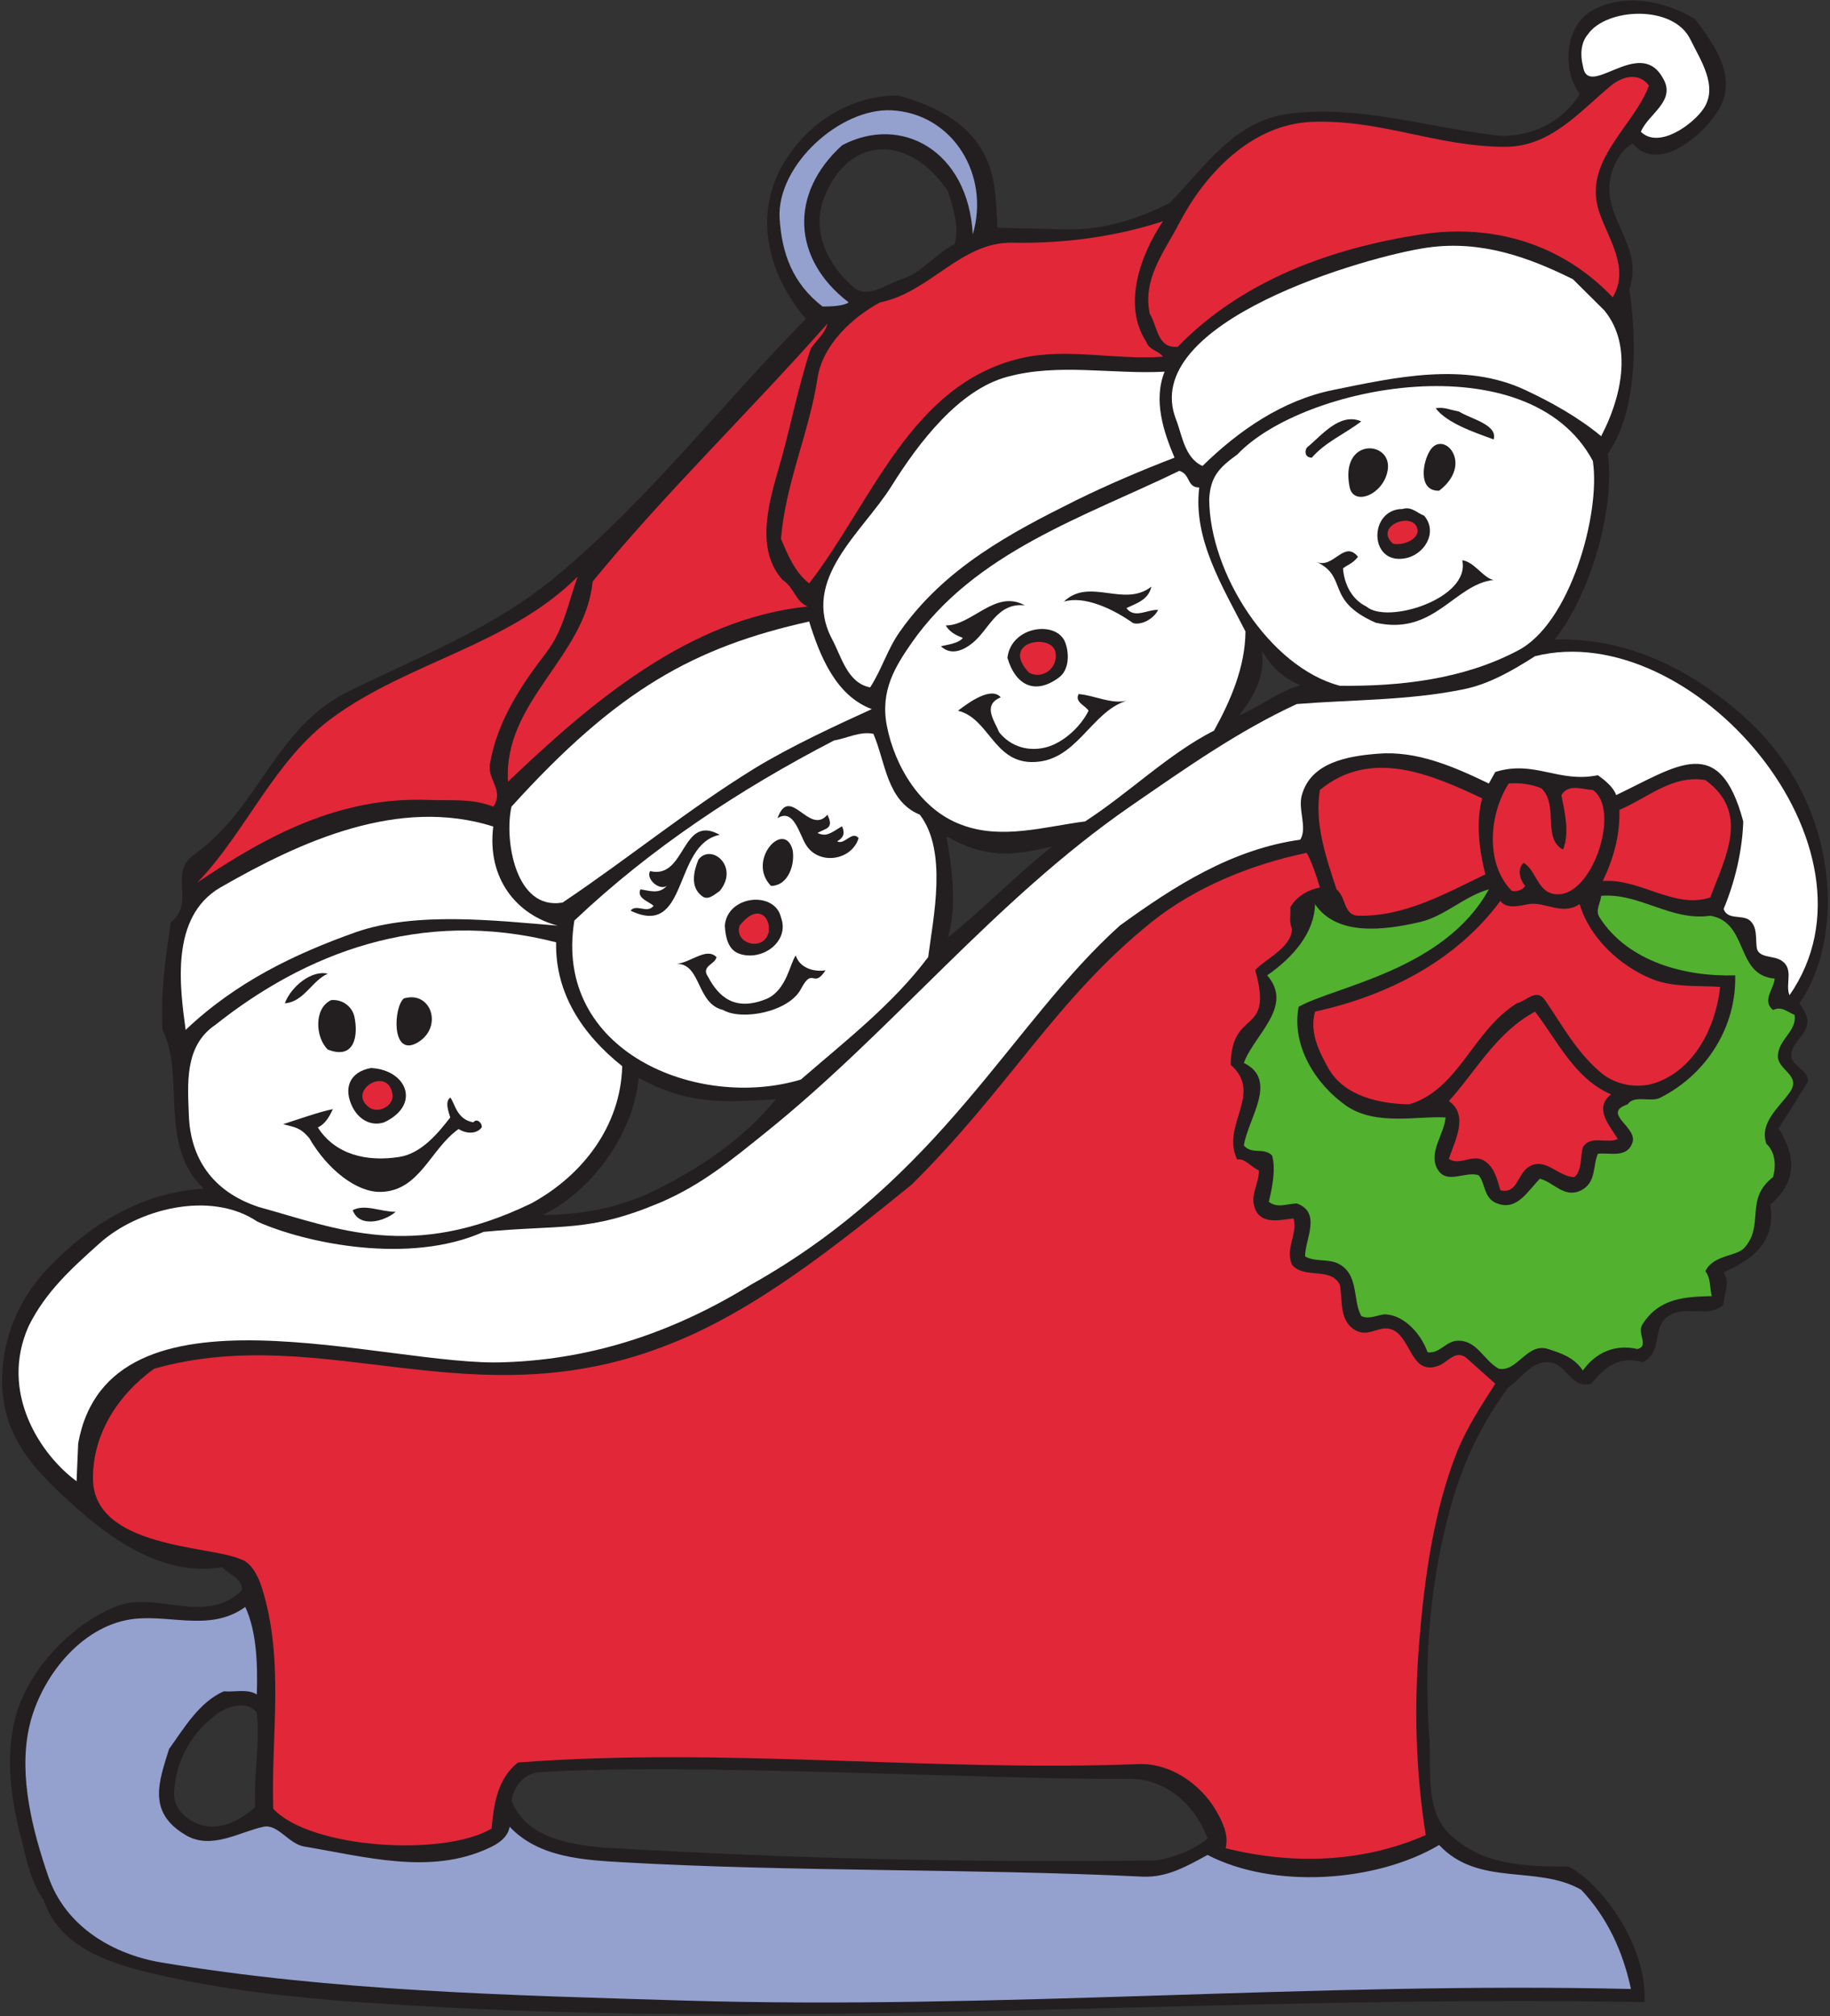
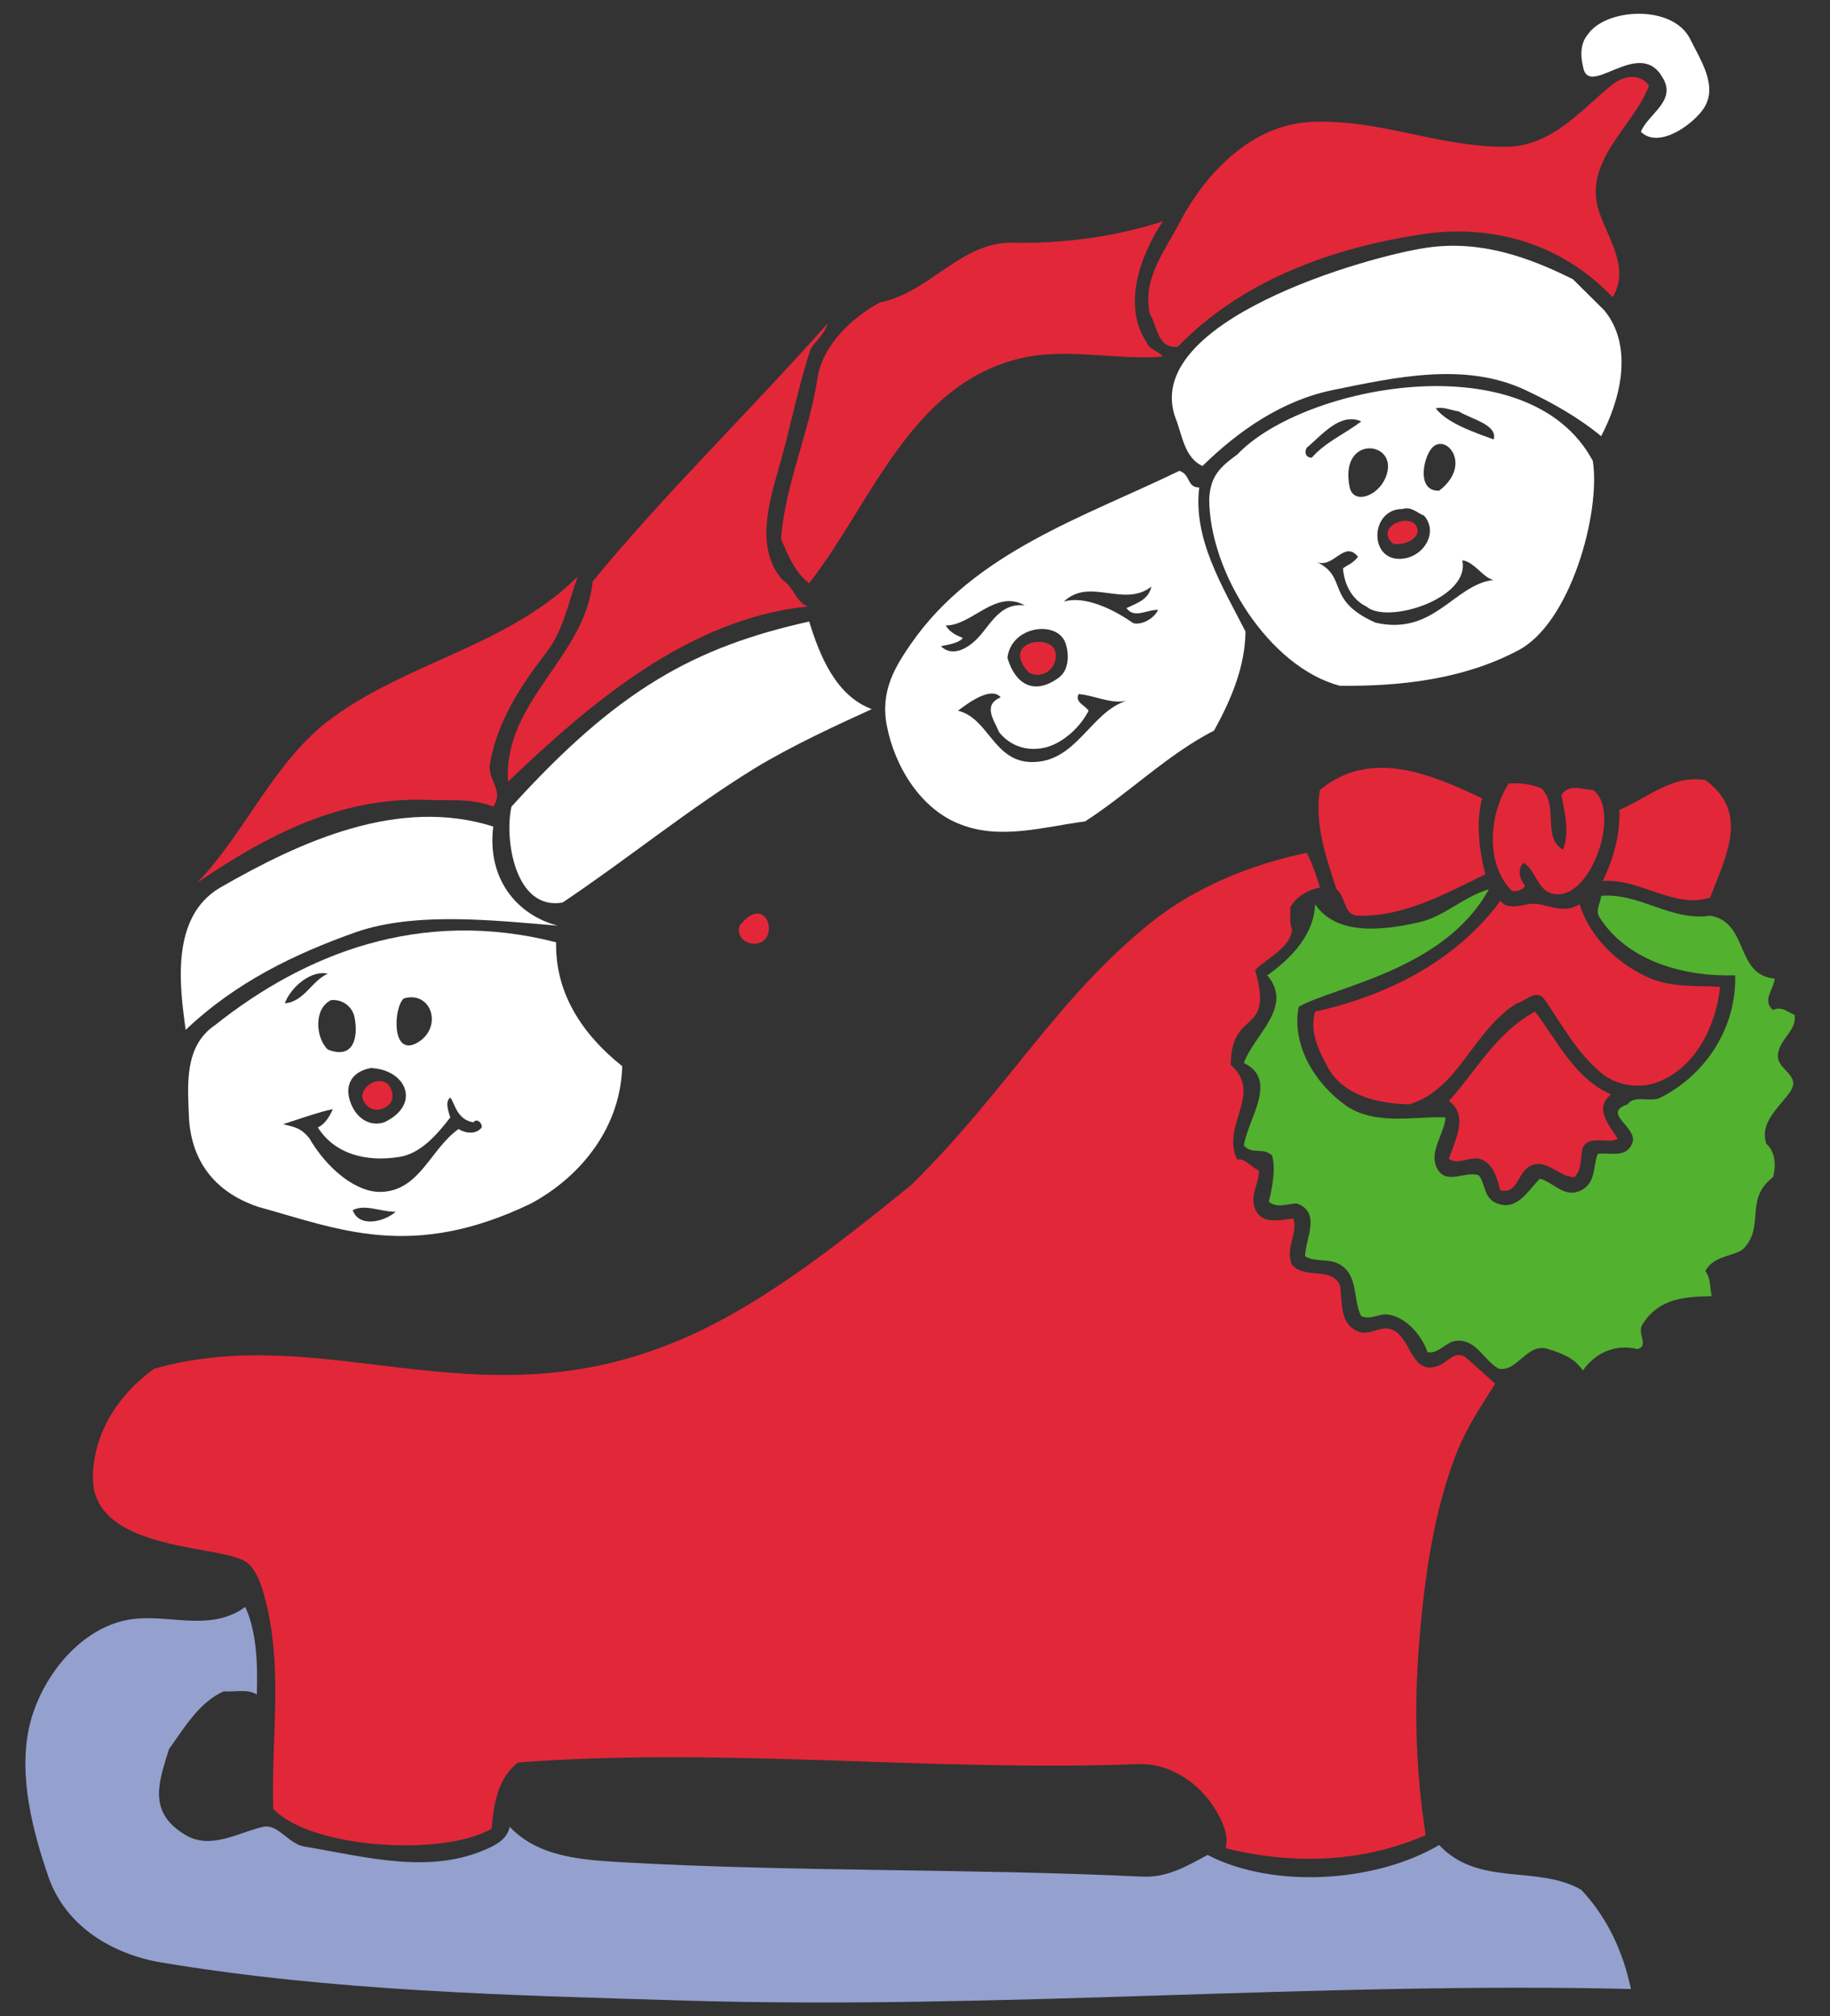
<svg xmlns="http://www.w3.org/2000/svg" viewBox="0 0 760 837.333" height="837.333" width="760" xml:space="preserve" id="svg2" version="1.1">
  <rect x="0" y="0" width="760" height="837.333" fill="#333333" stroke="none" />
  <defs id="defs6" />
  <g transform="matrix(1.333,0,0,-1.333,0,837.333)" id="g10">
    <g transform="scale(0.1)" id="g12">
-       <path id="path14" style="fill:#231f20;fill-opacity:1;fill-rule:evenodd;stroke:none" d="m 5359.2,5948 c -40.32,-76.32 -187.92,-212.4 -272.88,-113.76 -23.76,-11.52 -45.36,-41.04 -56.16,-66.96 -66.96,-148.32 97.92,-240.48 46.08,-385.92 25.92,-177.84 20.88,-387.36 -66.96,-513.36 23.76,-180.72 -59.76,-447.12 -165.6,-578.88 230.4,7.92 438.48,-100.08 603.36,-252.72 290.88,-270 299.52,-680.4 159.12,-880.56 15.12,-23.04 33.12,-46.8 20.88,-77.04 -12.24,-30.96 -48.24,-52.56 -46.08,-87.84 1.44,-29.52 51.12,-41.76 52.56,-77.76 -30.24,-48.96 -61.2,-97.92 -92.16,-146.88 51.84,-83.52 60.48,-164.16 -25.92,-237.6 26.64,-154.08 -128.16,-198 -145.44,-212.4 22.32,-30.24 0,-65.52 0,-98.64 -36.72,-38.88 -102.96,-10.08 -149.76,-25.92 -85.68,-27.36 -30.24,-120.96 -102.96,-154.08 -69.84,20.88 -115.2,-12.96 -159.84,-66.96 -66.24,-17.28 -74.16,64.08 -133.92,66.96 -55.44,2.16 -82.08,-51.12 -123.12,-77.04 -81.36,-109.44 -138.24,-226.08 -175.68,-355.68 -69.12,-238.32 -89.28,-488.16 -72,-731.519 7.92,-106.562 -16.56,-238.32 72,-313.921 101.52,-88.559 221.76,-92.879 360.72,-92.879 94.32,-43.2 247.68,-241.2 238.32,-422.641 C 3890.4,67.762 2609.52,-37.359 1376.88,28.16 c -305.28,16.559 -619.2,36 -916.56,108.719 -126,30.961 -277.199,81.359 -324.718,226.082 -38.883,54 -51.121,118.078 -66.961,180.719 -33.84,126.718 -53.281,260.64 -20.879,386.64 38.16,145.44 169.199,286.56 309.597,344.88 130.321,54 279.36,-60.48 396.719,51.84 1.442,38.16 -41.039,48.96 -61.918,72 -171.359,-28.8 -327.601,72.72 -448.558,180 C 114.719,1693.52 1.68,1802.24 6.719,1991.6 10.32,2119.76 60,2234.96 145.68,2326.4 c 133.922,141.84 295.922,240.48 488.879,252 -143.278,136.08 -56.161,352.08 -128.161,494.64 -7.199,111.6 9.364,226.8 25.922,335.52 77.758,60.48 -8.64,154.08 72,210.24 205.2,146.16 251.282,396.72 484.56,510.48 222.48,109.44 448.56,193.68 648.72,360.72 287.28,240.48 513.36,534.24 773.28,798.48 -98.64,113.04 -174.24,300.96 -72.72,478.8 75.6,132.48 214.56,218.16 360.72,216.72 324.72,-90 298.8,-286.56 308.88,-411.84 65.52,-2.16 127.44,-2.16 195.84,-5.04 124.56,-5.76 236.88,29.52 340.56,82.08 105.84,108 200.16,255.6 370.8,277.92 214.56,28.08 428.4,-41.04 643.68,-66.96 98.64,-11.52 210.96,38.88 262.8,128.88 -54.72,73.44 -47.52,208.08 36,257.76 100.08,59.76 234.72,30.96 324.72,-25.92 56.88,-76.32 128.88,-174.24 77.04,-272.88 z M 800.16,945.441 c 10.078,-97.203 -10.082,-198 -5.039,-293.761 -46.082,-40.321 -113.043,-79.2 -180.723,-51.121 -40.32,16.562 -74.16,50.402 -72,97.921 5.762,98.641 54.723,188.641 138.961,246.961 29.52,20.879 89.282,38.879 118.801,0 z M 2953.68,5685.2 c 14.4,-51.84 36.72,-107.28 20.16,-164.88 -61.2,-29.52 -99.36,-87.84 -164.88,-108.72 -47.52,-14.4 -105.12,-62.64 -149.04,-25.2 -81.36,68.4 -132.48,176.4 -92.88,277.92 77.04,198 266.4,200.16 386.64,20.88 z M 4050.96,4146.56 c -74.88,-22.32 -113.04,-59.76 -190.8,-94.32 48.24,62.64 80.64,120.24 72,200.88 23.76,-39.6 55.44,-79.2 118.8,-106.56 z M 3278.4,3644.72 c -108,-84.96 -225.36,-205.2 -324.72,-282.96 28.8,98.64 12.24,216 -5.04,313.92 131.04,-73.44 217.44,-57.6 329.76,-30.96 z m -861.12,-787.68 c -102.96,-126 -239.04,-216 -375.84,-283.68 -105.12,-51.84 -223.2,-76.32 -350.64,-77.04 151.2,73.44 282.96,250.56 298.8,426.96 151.2,-81.36 257.04,-77.76 427.68,-66.24 z M 3499.44,739.52 c 126.72,7.921 221.04,-75.598 262.8,-185.04 -35.28,-34.558 -125.28,-68.398 -170.64,-69.121 -586.8,-6.48 -1106.64,5.039 -1715.04,40.321 -102.24,10.8 -238.32,29.519 -282.96,146.879 7.2,41.043 33.84,77.043 77.04,87.121 462.96,30.961 1398.24,-22.321 1828.8,-20.16" />
      <path id="path16" style="fill:#ffffff;fill-opacity:1;fill-rule:evenodd;stroke:none" d="m 5266.32,6158.96 c 31.68,-64.8 87.84,-146.88 41.04,-216 -30.96,-46.8 -138.24,-127.44 -195.12,-72 22.32,56.16 113.76,96.48 66.96,169.92 -73.44,128.16 -233.28,-73.44 -247.68,36 -8.64,33.12 -6.48,72.72 15.84,97.92 56.88,82.08 265.68,93.6 318.96,-15.84" />
      <path id="path18" style="fill:#e22739;fill-opacity:1;fill-rule:evenodd;stroke:none" d="m 5137.44,6014.96 c -47.52,-128.88 -210.24,-236.16 -154.08,-396.72 28.08,-82.08 95.04,-172.8 41.04,-262.8 -157.68,165.6 -371.52,230.4 -597.6,195.84 -279.36,-43.2 -555.84,-142.56 -757.44,-349.92 -64.08,-7.2 -63.36,65.52 -87.12,102.24 -23.76,110.88 46.8,195.12 92.16,283.68 77.76,149.04 221.76,306.72 412.56,314.64 218.88,7.92 385.2,-77.04 602.64,-77.76 141.84,0 231.84,110.16 329.76,190.8 34.56,28.8 86.4,42.48 118.08,0" />
-       <path id="path20" style="fill:#94a0ce;fill-opacity:1;fill-rule:evenodd;stroke:none" d="m 2778,5937.92 c 190.08,-10.08 307.44,-200.88 252.72,-386.64 -14.4,262.08 -223.92,374.4 -406.8,277.92 -167.04,-151.2 -154.8,-356.4 20.16,-489.6 -16.56,-12.24 -59.04,-12.96 -81.36,-12.96 -92.88,71.28 -127.44,165.6 -133.92,276.48 -7.92,164.16 188.64,342.72 349.2,334.8" />
      <path id="path22" style="fill:#e22739;fill-opacity:1;fill-rule:evenodd;stroke:none" d="m 3623.28,5592.32 c -69.84,-103.68 -127.44,-261.36 -51.84,-375.84 8.64,-25.92 36.72,-25.92 51.84,-46.08 -144.72,-11.52 -299.52,28.8 -443.52,-5.04 -342.72,-81.36 -462.24,-447.12 -658.8,-701.28 -45.36,35.28 -66.96,90 -87.84,138.96 15.12,177.12 87.12,327.6 113.76,499.68 15.12,103.68 108,190.08 195.12,236.88 155.52,30.96 252,189.36 412.56,185.76 156.24,-2.88 316.8,17.28 468.72,66.96" />
      <path id="path24" style="fill:#ffffff;fill-opacity:1;fill-rule:evenodd;stroke:none" d="m 4900.56,5411.6 97.92,-97.2 c 92.16,-113.04 49.68,-278.64 -10.08,-391.68 -70.56,58.32 -153.36,105.12 -236.88,144 -188.64,88.56 -406.8,38.88 -597.6,0 -157.68,-31.68 -294.48,-126 -407.52,-236.88 -56.16,25.2 -64.08,98.64 -82.08,144 -120.24,305.28 598.32,510.48 783.36,536.4 167.76,23.76 316.8,-30.96 452.88,-98.64" />
      <path id="path26" style="fill:#e22739;fill-opacity:1;fill-rule:evenodd;stroke:none" d="m 2526,5195.6 c -41.76,-125.28 -65.52,-259.2 -103.68,-385.92 -29.52,-103.68 -66.96,-242.64 15.84,-334.8 36.72,-23.76 38.88,-65.52 77.76,-82.8 -369.36,-38.16 -675.36,-299.52 -933.12,-545.76 -15.84,250.56 241.2,388.08 263.52,623.52 224.64,274.32 491.76,532.08 731.52,803.52 -7.2,-30.96 -34.56,-51.84 -51.84,-77.76" />
-       <path id="path28" style="fill:#ffffff;fill-opacity:1;fill-rule:evenodd;stroke:none" d="m 3628.32,5123.6 c -36,-90 -2.88,-187.92 30.96,-267.84 -101.52,-38.88 -208.08,-84.24 -308.88,-133.92 -199.44,-99.36 -406.08,-208.08 -546.48,-407.52 -38.16,-53.28 -56.88,-118.8 -92.88,-174.24 -70.56,13.68 -88.56,93.6 -118.08,149.04 -100.08,188.64 94.32,333.36 185.04,478.8 82.8,132.48 208.8,299.52 360.72,339.84 159.12,43.2 326.16,7.2 489.6,15.84" />
      <path id="path30" style="fill:#e22739;fill-opacity:1;fill-rule:evenodd;stroke:none" d="m 4416.72,4628.96 c 0.72,-30.24 -49.68,-48.24 -77.04,-41.04 -62.64,56.88 70.56,104.4 77.04,41.04" />
      <path id="path32" style="fill:#e22739;fill-opacity:1;fill-rule:evenodd;stroke:none" d="m 1701.6,4248.08 c -81.36,-105.84 -152.64,-215.28 -174.96,-345.6 -9.36,-50.4 45.36,-82.8 10.08,-133.92 -66.96,26.64 -134.64,18 -200.88,20.88 -278.64,10.8 -505.442,-111.6 -721.442,-257.76 151.922,156.96 239.762,382.32 422.642,514.8 237.6,173.52 547.2,224.64 762.48,438.48 -28.8,-80.64 -43.92,-167.04 -97.92,-236.88" />
      <path id="path34" style="fill:#ffffff;fill-opacity:1;fill-rule:evenodd;stroke:none" d="m 2520.96,4345.28 c 33.12,-106.56 82.8,-231.12 195.12,-272.88 -102.24,-46.8 -247.68,-113.04 -365.76,-185.04 -208.8,-128.88 -394.56,-281.52 -597.6,-417.6 -148.32,-25.92 -182.16,198.72 -159.12,298.8 330.48,365.04 569.52,496.8 927.36,576.72" />
      <path id="path36" style="fill:#e22739;fill-opacity:1;fill-rule:evenodd;stroke:none" d="m 3288.48,4248.08 c 7.92,-50.4 -43.2,-84.24 -82.8,-61.92 -92.16,97.92 74.16,124.56 82.8,61.92" />
-       <path id="path38" style="fill:#ffffff;fill-opacity:1;fill-rule:evenodd;stroke:none" d="m 5575.2,3181.04 c -14.4,34.56 15.12,82.08 -25.2,108 -24.48,16.56 -73.44,6.48 -77.04,41.76 -3.6,30.96 2.16,61.92 -20.88,82.8 -23.76,20.16 -69.12,0 -82.08,36 36,86.4 58.32,182.88 61.2,272.88 -74.16,276.48 -203.04,174.24 -396,82.08 -8.64,25.2 -36,46.8 -56.88,61.92 -123.12,-25.2 -197.28,48.24 -319.68,10.08 l -20.16,-36 c -108.72,52.56 -224.64,102.96 -345.6,92.88 -92.88,-7.2 -208.8,-26.64 -236.88,-128.88 -12.96,-44.64 18,-102.24 -5.04,-138.96 C 3839.28,3636.08 3660,3522.32 3488.64,3397.76 3147.36,3090.32 2935.68,2613.68 2340.24,2279.6 2111.28,2138.48 1858.56,2047.04 1572.72,2037.68 1206.24,2021.12 340.078,2319.2 243.602,1784.96 l -5.043,-118.08 c -110.161,80.64 -242.637,275.04 -149.04,483.84 53.282,106.56 131.04,177.12 221.04,257.76 118.082,105.84 344.882,166.32 491.761,66.96 151.918,-67.68 473.76,-134.64 704.16,-31.68 247.68,23.76 326.88,-2.88 550.8,91.44 128.88,55.44 218.16,129.6 329.04,218.88 396,318.24 709.92,720.72 1134,1014.48 176.4,121.68 337.68,235.44 519.84,319.68 172.08,13.68 348.48,10.8 520.56,46.08 79.92,16.56 151.92,58.32 221.76,102.96 490.32,123.12 1113.84,-596.16 792.72,-1056.24" />
      <path id="path40" style="fill:#e22739;fill-opacity:1;fill-rule:evenodd;stroke:none" d="m 4617.6,3794.48 c -20.16,-75.6 -8.64,-164.16 10.08,-236.88 -124.56,-59.76 -252,-132.48 -396.72,-128.88 -45.36,1.44 -36.72,57.6 -66.96,82.08 -33.12,100.8 -69.12,205.2 -51.84,309.6 158.4,131.04 346.32,48.96 505.44,-25.92" />
      <path id="path42" style="fill:#e22739;fill-opacity:1;fill-rule:evenodd;stroke:none" d="m 5328.24,3485.6 c -111.6,-37.44 -219.6,60.48 -334.8,51.12 32.4,67.68 54,139.68 51.84,221.76 86.4,36 164.16,110.16 267.84,92.88 137.52,-100.08 65.52,-233.28 15.12,-365.76" />
      <path id="path44" style="fill:#e22739;fill-opacity:1;fill-rule:evenodd;stroke:none" d="m 4802.64,3825.44 c 54.72,-54.72 1.44,-154.8 66.96,-190.8 21.6,53.28 5.04,116.64 -5.04,169.92 22.32,36 61.92,18 97.92,15.84 85.68,-58.32 4.32,-316.8 -102.96,-324.72 -69.84,-5.04 -69.84,73.44 -113.04,97.92 -20.16,-20.16 -11.52,-51.84 5.04,-72 -6.48,-11.52 -23.76,-18.72 -41.04,-15.84 -84.96,85.68 -70.56,240.48 -10.08,334.8 36.72,2.88 71.28,-2.16 102.24,-15.12" />
      <path id="path46" style="fill:#ffffff;fill-opacity:1;fill-rule:evenodd;stroke:none" d="m 1536.72,3706.64 c -20.16,-163.44 74.16,-275.76 200.88,-308.88 -193.68,15.84 -442.08,44.64 -628.56,-20.16 -190.802,-67.68 -373.681,-155.52 -530.642,-304.56 -18,133.2 -48.957,352.08 108,443.52 252.723,145.44 556.562,282.96 850.322,190.08" />
      <path id="path48" style="fill:#e22739;fill-opacity:1;fill-rule:evenodd;stroke:none" d="m 4112.16,3516.56 c -32.4,-5.76 -72.72,-25.92 -92.16,-61.92 2.16,-28.8 -5.04,-41.04 5.04,-66.96 0,-56.88 -82.08,-93.6 -114.48,-128.16 59.04,-209.52 -74.16,-114.48 -76.32,-295.2 102.96,-90.72 -31.68,-187.2 20.16,-295.2 23.04,5.76 45.36,-25.2 67.68,-33.84 0.72,-43.92 -30.96,-79.92 -10.08,-123.84 21.6,-46.08 79.92,-29.52 118.08,-25.92 13.68,-48.24 -26.64,-92.16 -5.04,-144 38.88,-46.08 119.52,-5.76 149.04,-61.92 10.08,-51.12 -3.6,-115.2 51.84,-144 43.2,-21.6 76.32,24.48 118.8,0 53.28,-31.68 54.72,-141.84 138.96,-108 26.64,10.08 48.96,47.52 82.08,25.92 l 92.88,-82.8 c -43.92,-68.4 -87.84,-135.36 -118.8,-210.96 C 4467.12,1575.44 4438.32,1370.24 4421.76,1167.2 4405.2,966.32 4410.24,764.719 4441.92,564.559 4245.36,478.16 4027.2,471.68 3818.4,523.52 c 10.8,41.039 -10.08,83.519 -30.24,118.082 -48.96,83.519 -144,148.32 -241.92,144 -644.4,-24.481 -1288.8,54 -1932.48,5.039 -62.64,-48.961 -75.6,-128.161 -82.08,-205.922 -147.6,-87.84 -564.481,-63.36 -680.399,61.922 -7.203,230.398 36,463.679 -36,690.479 -10.801,33.12 -31.679,77.04 -66.242,87.12 -97.199,42.48 -454.32,34.56 -459.359,247.68 -2.16,139.68 77.039,264.24 190.8,345.6 530.64,149.04 994.32,-168.48 1607.04,77.04 264.24,102.96 521.28,308.88 752.4,496.08 304.56,300.96 447.12,576 747.36,817.92 136.8,109.44 312.48,180.72 483.84,216 16.56,-30.24 30.24,-71.28 41.04,-108" />
      <path id="path50" style="fill:#52b12f;fill-opacity:1;fill-rule:evenodd;stroke:none" d="m 4638.48,3510.8 c -138.24,-251.28 -477.36,-301.68 -592.56,-365.76 -23.04,-121.68 53.28,-241.92 149.04,-308.88 92.88,-63.36 223.92,-30.24 308.88,-36 -5.04,-54 -54,-108.72 -25.92,-159.84 28.8,-51.84 86.4,-5.76 128.88,-20.16 21.6,-24.48 14.4,-72 57.6,-87.84 62.64,-23.76 95.04,38.88 133.2,77.04 43.2,-10.8 76.32,-62.64 128.88,-36 47.52,25.2 35.28,75.6 51.84,113.76 38.88,4.32 91.44,-15.12 108,36 14.4,48.24 -97.92,90 -15.12,118.08 19.44,30.24 72.72,5.04 102.24,20.88 146.88,74.88 236.88,223.92 232.56,380.88 -151.2,-5.04 -333.36,40.32 -422.64,180.72 -14.4,21.6 3.6,44.64 5.04,66.96 119.52,10.08 217.44,-79.92 339.84,-61.92 120.96,-20.16 77.04,-185.76 200.88,-195.84 -2.16,-32.4 -41.04,-69.12 -5.04,-97.92 26.64,12.96 43.92,-5.76 66.96,-15.12 7.92,-49.68 -46.08,-72.72 -51.84,-123.84 -5.04,-48.96 77.04,-62.64 36,-118.8 -33.84,-47.52 -94.32,-93.6 -72,-159.12 28.8,-25.92 30.24,-69.12 20.88,-103.68 -90,-69.12 -25.2,-149.76 -90,-221.04 -25.2,-26.64 -95.76,-20.88 -120.96,-72 18,-23.76 12.96,-52.56 20.16,-77.76 -82.8,-2.16 -163.44,-5.04 -216,-87.84 -18.72,-27.36 22.32,-67.68 -15.84,-77.04 -69.12,16.56 -131.04,-11.52 -169.92,-66.96 -28.08,41.76 -68.4,54 -108,66.96 -66.24,21.6 -95.76,-72.72 -154.08,-61.2 -48.24,26.64 -67.68,90 -129.6,87.12 -36,-2.16 -54.72,-41.04 -92.16,-36 -20.16,57.6 -72,113.76 -128.88,118.08 -21.6,1.44 -51.84,-18 -77.76,-5.04 -28.08,49.68 -5.04,134.64 -77.04,165.6 -30.24,12.24 -69.12,2.88 -97.92,20.16 -0.72,51.84 52.56,136.8 -25.92,164.88 -28.8,-0.72 -60.48,-15.84 -87.12,5.04 10.8,45.36 22.32,102.24 10.08,144.72 -27.36,25.92 -63.36,1.44 -87.84,30.96 12.96,84.24 108.72,203.76 0,257.04 31.68,87.84 156.96,175.68 72.72,272.88 81.36,56.88 146.88,132.48 149.04,221.76 66.96,-99.36 212.4,-82.08 324.72,-56.16 78.48,17.28 138.96,80.64 216.72,102.24" />
      <path id="path52" style="fill:#e22739;fill-opacity:1;fill-rule:evenodd;stroke:none" d="m 4761.6,3464.72 c 51.84,9.36 103.68,-36.72 159.84,0 30.96,-104.4 123.84,-190.8 221.76,-231.84 69.84,-28.8 144,-20.88 216,-25.92 -12.96,-120.96 -77.04,-255.6 -200.88,-298.8 -57.6,-19.44 -125.28,-6.48 -169.92,30.96 -77.76,65.52 -121.68,149.76 -174.96,226.8 -26.64,38.88 -59.76,-4.32 -87.84,-10.08 -137.52,-85.68 -180.72,-268.56 -334.8,-314.64 -91.44,1.44 -203.04,24.48 -252.72,113.04 -28.8,52.56 -59.04,110.88 -41.04,175.68 223.2,48.96 437.76,156.24 577.44,344.88 19.44,-26.64 61.2,-15.12 87.12,-10.08" />
      <path id="path54" style="fill:#e22739;fill-opacity:1;fill-rule:evenodd;stroke:none" d="m 2371.2,3345.92 c -33.12,-15.84 -80.64,10.8 -66.96,51.84 77.76,98.64 121.68,-24.48 66.96,-51.84" />
      <path id="path56" style="fill:#231f20;fill-opacity:1;fill-rule:evenodd;stroke:none" d="m 1433.76,3217.04 c -39.6,25.2 -114.48,42.48 -108.72,92.88 41.04,-19.44 106.56,-33.84 108.72,-92.88" />
      <path id="path58" style="fill:#e22739;fill-opacity:1;fill-rule:evenodd;stroke:none" d="m 4782.48,3129.92 c 69.84,-90.72 123.84,-209.52 236.88,-257.76 -54.72,-43.92 -5.04,-95.76 20.88,-138.96 -33.12,-16.56 -85.68,13.68 -108.72,-25.92 -8.64,-30.24 -1.44,-68.4 -25.92,-92.88 -51.84,0 -91.44,65.52 -144,30.96 -33.84,-21.6 -34.56,-84.96 -87.12,-72 -10.08,34.56 -18.72,73.44 -51.84,92.88 -36.72,20.88 -75.6,-18 -108.72,5.04 19.44,57.6 62.64,136.8 0,180 86.4,95.76 148.32,213.84 268.56,278.64" />
      <path id="path60" style="fill:#e22739;fill-opacity:1;fill-rule:evenodd;stroke:none" d="m 1222.8,2872.16 c 5.04,-36.72 -44.64,-60.48 -72,-41.04 -72.72,51.84 58.32,132.48 72,41.04" />
      <path id="path62" style="fill:#94a0ce;fill-opacity:1;fill-rule:evenodd;stroke:none" d="m 800.16,1002.32 c -28.082,18.72 -69.121,7.2 -102.961,10.08 C 620.16,978.559 572.641,896.48 526.559,832.398 495.602,731.602 457.441,635.84 578.398,564.559 c 79.204,-47.52 168.481,10.082 242.641,25.921 45.359,9.36 77.762,-54 128.16,-61.921 187.201,-30.957 390.961,-89.278 572.401,-5.039 29.52,12.96 60.48,33.121 66.24,66.96 91.44,-97.199 233.28,-103.679 355.68,-110.878 538.56,-30.243 1077.84,-18.723 1617.84,-44.641 76.32,-2.883 138.24,33.84 200.88,67.68 205.2,-106.559 524.16,-85.68 721.44,30.961 123.12,-131.762 306,-60.481 442.8,-139.68 82.8,-87.84 130.32,-194.402 154.8,-308.883 -984.24,23.039 -1968.48,-65.52 -2952,-36 C 1586.4,65.602 1038.48,77.84 501.359,167.84 c -144.718,24.48 -295.918,108 -350.64,267.121 -48.957,141.84 -92.16,310.32 -61.2,459.359 29.52,144.72 146.879,307.44 303.839,339.84 122.403,25.2 257.039,-41.76 370.801,41.04 35.281,-76.32 38.879,-175.68 36,-272.88" />
      <path id="path64" style="fill:#ffffff;fill-opacity:1;fill-rule:evenodd;stroke:none" d="m 1732.56,3345.92 c -2.88,-158.4 80.64,-285.84 205.92,-385.92 -4.32,-184.32 -121.68,-339.84 -283.68,-427.68 -372.96,-180 -601.2,-79.2 -849.601,-10.8 -146.879,48.96 -211.679,155.52 -216.719,283.68 -3.601,97.92 -15.121,218.16 82.801,283.68 276.481,219.6 636.479,365.76 1061.279,257.04 z M 1232.88,2506.4 c -36,-31.68 -114.48,-50.4 -133.92,5.04 38.88,20.16 87.84,-5.76 133.92,-5.04 z M 1021.2,3248 c -49.68,-21.6 -74.161,-87.84 -133.919,-92.16 20.16,53.28 84.239,104.4 133.919,92.16 z m 82.8,-133.2 c 12.96,-59.76 0.72,-136.08 -82.8,-102.96 -38.88,37.44 -43.919,128.88 10.8,154.08 35.28,2.88 64.8,-20.16 72,-51.12 z m 192.96,-83.52 c -78.48,-40.32 -70.56,113.04 -38.88,139.68 87.12,25.92 124.56,-93.6 38.88,-139.68 z m -100.08,-246.24 c -42.48,-13.68 -79.2,10.08 -97.92,46.08 -30.24,59.04 -10.8,110.88 56.88,123.12 112.32,-5.76 156.24,-115.2 41.04,-169.2 z m 277.92,0 c 11.52,15.12 28.8,-4.32 25.92,-15.84 -17.28,-23.04 -51.12,-18.72 -72,-5.04 -87.84,-61.92 -120.96,-192.96 -241.92,-195.84 -74.16,-2.16 -165.6,67.68 -223.921,168.48 -28.801,33.12 -43.918,32.4 -80.641,42.48 51.121,16.56 116.641,39.6 154.802,46.8 -10.08,-21.6 -23.04,-46.08 -46.802,-56.88 53.282,-84.24 151.922,-108 252.722,-92.16 68.4,10.08 120.24,72 159.84,123.12 -5.76,18.72 -17.28,49.68 0,61.92 13.68,-14.4 18.72,-68.4 72,-77.04" />
-       <path id="path66" style="fill:#ffffff;fill-opacity:1;fill-rule:evenodd;stroke:none" d="m 2721.12,3995.36 c 38.16,-88.56 41.04,-208.8 144.72,-252 86.4,-113.04 42.48,-316.08 25.92,-443.52 -110.16,-146.88 -255.6,-259.2 -396.72,-381.6 -321.12,-96.48 -772.56,87.12 -705.6,495.36 238.32,226.08 516.96,409.68 808.56,560.88 41.04,7.2 82.08,29.52 123.12,20.88 z m -488.88,-695.52 c -2.88,-22.32 -50.4,-28.08 -25.92,-61.92 32.4,-61.2 83.52,-110.16 185.04,-66.96 59.76,28.8 69.84,109.44 87.84,133.92 13.68,-42.48 62.64,-51.84 92.88,-46.08 -38.88,-59.76 -38.88,12.96 -76.32,-57.6 -37.44,-72.72 -185.04,-100.08 -242.64,-66.24 -84.24,19.44 -67.68,144 -144.72,144 43.92,3.6 92.16,52.56 123.84,20.88 z m 10.08,380.88 c -146.88,-29.52 -95.76,-324 -277.92,-236.16 18.72,22.32 51.84,-10.8 72,15.12 -15.84,13.68 -53.28,23.76 -41.04,51.12 30.24,-4.32 57.6,-15.84 82.08,10.8 -25.2,-15.84 -66.24,23.76 -51.84,46.08 112.32,-26.64 96.48,180.72 216.72,113.04 z m 0,-174.96 c -16.56,-10.8 -36.72,-31.68 -56.16,-15.12 -38.16,29.52 -23.04,81.36 -10.08,113.04 40.32,51.84 128.16,-22.32 66.24,-97.92 z m 226.8,128.88 c 8.64,-43.2 -11.52,-112.32 -66.96,-113.04 -77.04,78.48 40.32,207.36 66.96,113.04 z m 108.72,108.72 c 21.6,-43.92 -5.04,-41.76 -30.96,-56.88 27.36,-12.24 38.88,-2.16 76.32,20.88 10.08,-20.88 5.04,-36 -15.12,-46.8 23.04,-12.96 46.08,34.56 66.96,10.08 -20.88,-69.84 -123.84,-86.4 -164.16,-20.88 -21.6,35.28 -38.16,114.48 -88.56,82.8 38.88,107.28 98.64,-56.16 155.52,10.8 z m -144.72,-319.68 c 28.08,-74.88 -57.6,-137.52 -128.88,-113.76 -36.72,12.24 -43.92,53.28 -46.08,87.84 7.92,95.04 155.52,109.44 174.96,25.92" />
      <path id="path68" style="fill:#ffffff;fill-opacity:1;fill-rule:evenodd;stroke:none" d="m 3736.32,4762.88 c -20.16,-159.84 72.72,-308.88 144,-448.56 -0.72,-110.16 -46.08,-215.28 -97.92,-308.88 -142.56,-72.72 -264.96,-194.4 -401.76,-282.96 -124.56,-15.84 -260.64,-58.32 -385.92,-10.08 -125.28,46.08 -207.36,180.72 -231.84,308.88 -20.88,108.72 26.64,184.32 77.04,257.04 198,283.68 535.68,391.68 834.48,536.4 36,-11.52 22.32,-51.84 61.92,-51.84 z m -618.48,-653.76 c -58.32,-24.48 -19.44,-72.72 -5.04,-108.72 36.72,-46.08 93.6,-61.92 149.76,-46.08 51.84,15.12 104.4,63.36 128.88,113.04 -10.8,17.28 -43.92,26.64 -30.96,51.84 48.96,-3.6 99.36,-31.68 149.04,-20.88 -113.04,-35.28 -156.24,-194.4 -298.08,-190.8 -115.92,2.88 -131.76,136.8 -226.8,159.84 34.56,26.64 103.68,76.32 133.2,41.76 z m 74.88,286.56 c -88.56,9.36 -111.6,-78.48 -165.6,-119.52 -20.88,-16.56 -61.92,-40.32 -95.76,-7.92 36.72,7.2 59.04,12.96 68.4,25.92 -10.8,5.04 -37.44,12.24 -53.28,38.88 82.08,-0.72 154.08,113.76 246.24,62.64 z m 394.56,58.32 c -9.36,-41.04 -44.64,-51.12 -77.76,-66.96 24.48,-34.56 67.68,-2.88 98.64,-5.76 -13.68,-27.36 -51.12,-48.24 -77.76,-41.04 -64.08,45.36 -153.36,86.4 -216,66.96 79.92,77.04 187.2,-20.16 272.88,46.8 z m -267.84,-175.68 c 12.24,-34.56 11.52,-84.24 -20.88,-108 -78.48,-57.6 -136.8,-18 -159.84,61.92 11.52,100.08 155.52,118.08 180.72,46.08" />
      <path id="path70" style="fill:#ffffff;fill-opacity:1;fill-rule:evenodd;stroke:none" d="m 4962.48,4845.68 c 25.2,-161.28 -69.84,-510.48 -236.88,-592.56 -169.2,-88.56 -365.04,-110.16 -551.52,-108 -218.16,57.6 -406.08,350.64 -406.8,582.48 4.32,67.68 28.8,95.76 87.84,138.24 204.48,216 907.92,352.8 1107.36,-20.16 z m -731.52,-298.8 c -18,-22.32 -30.96,-23.76 -46.8,-36 3.6,-48.24 26.64,-96.48 72.72,-118.8 64.8,-56.88 325.44,25.2 298.8,144 37.44,-4.32 66.96,-56.88 97.92,-61.2 -123.12,-13.68 -185.04,-174.96 -367.92,-133.2 -159.12,70.56 -83.52,141.12 -183.6,189.36 51.84,-23.04 85.68,69.84 128.88,15.84 z m 10.08,421.92 c -50.4,-38.88 -111.6,-64.08 -154.08,-113.04 -19.44,0 -23.76,17.28 -15.84,30.96 47.52,38.88 102.96,110.88 169.92,82.08 z m 303.84,30.96 c 38.16,-23.76 121.68,-41.04 108.72,-87.12 -64.08,23.04 -146.88,51.84 -180.72,97.2 27.36,4.32 42.48,-5.04 72,-10.08 z m -61.2,-246.96 c -68.4,-2.16 -51.12,94.32 -25.92,128.88 42.48,58.32 133.92,-46.08 25.92,-128.88 z m -159.84,66.96 c -10.08,-77.04 -105.12,-117.36 -118.8,-56.88 -32.4,156.24 130.32,147.6 118.8,56.88 z m 113.04,-144.72 c 44.64,-51.84 0,-123.84 -61.2,-133.2 -111.6,-18.72 -111.6,154.08 -5.76,154.08 28.08,8.64 45.36,-12.96 66.96,-20.88" />
    </g>
  </g>
</svg>